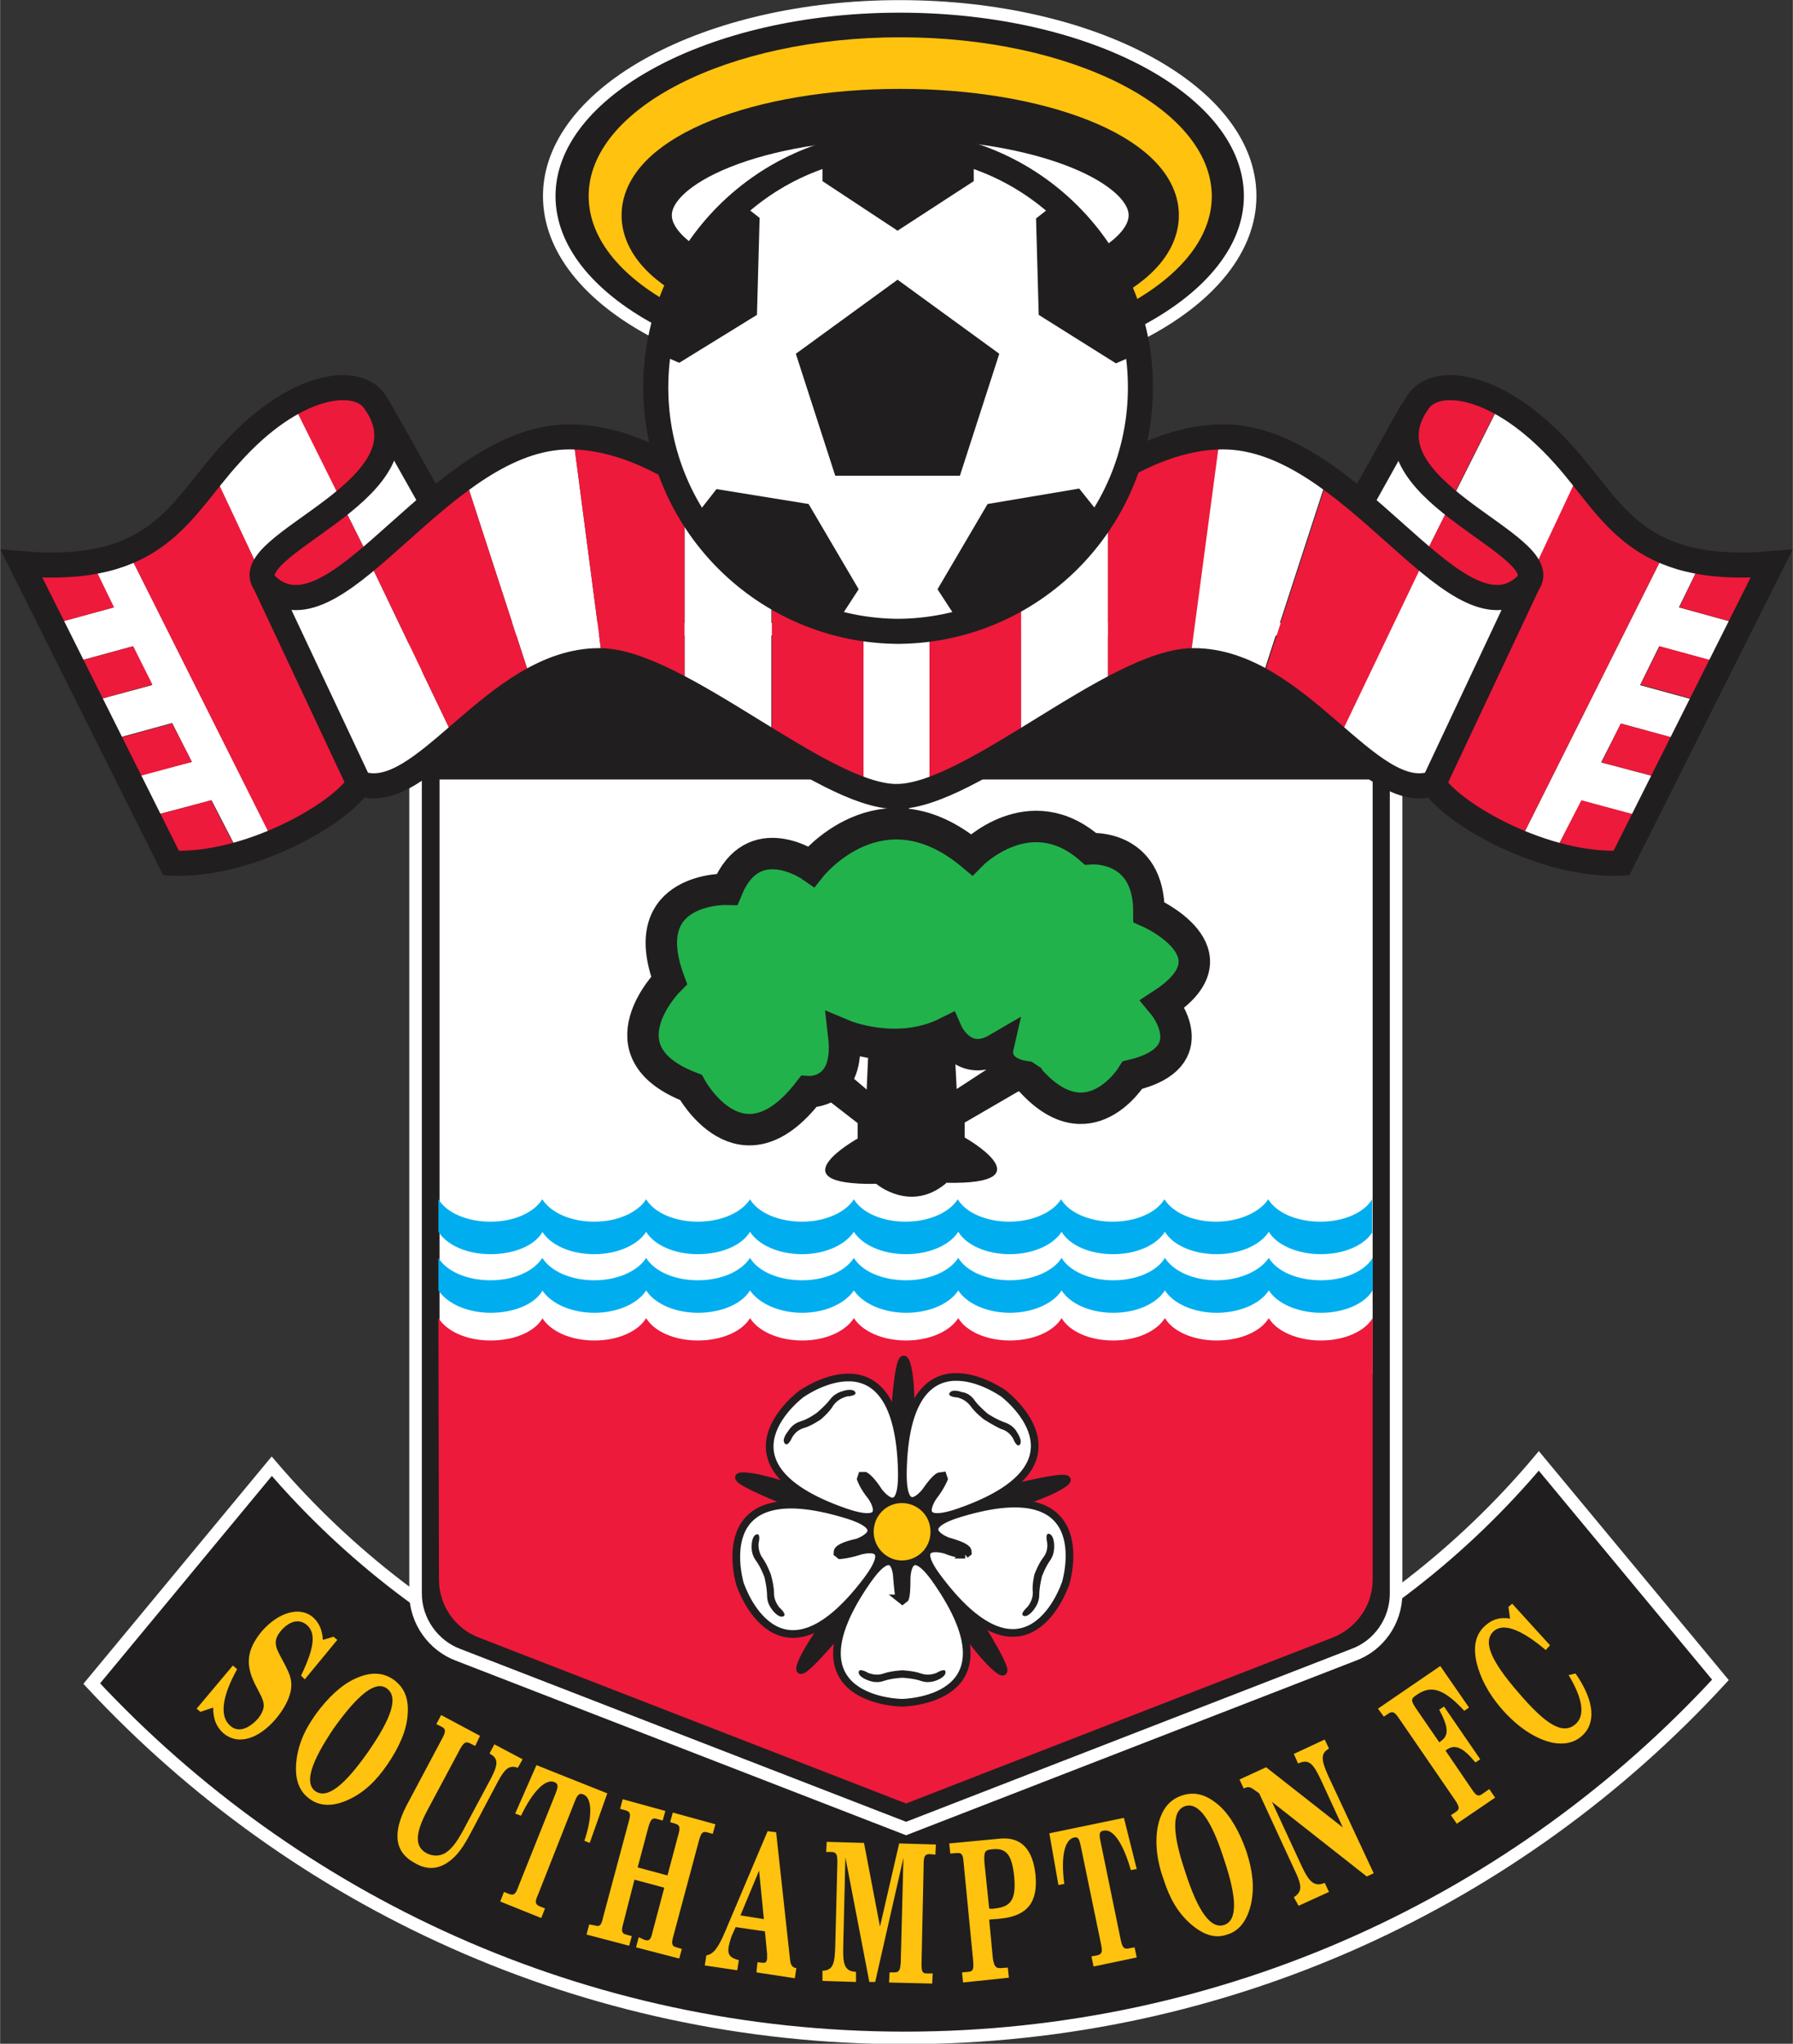
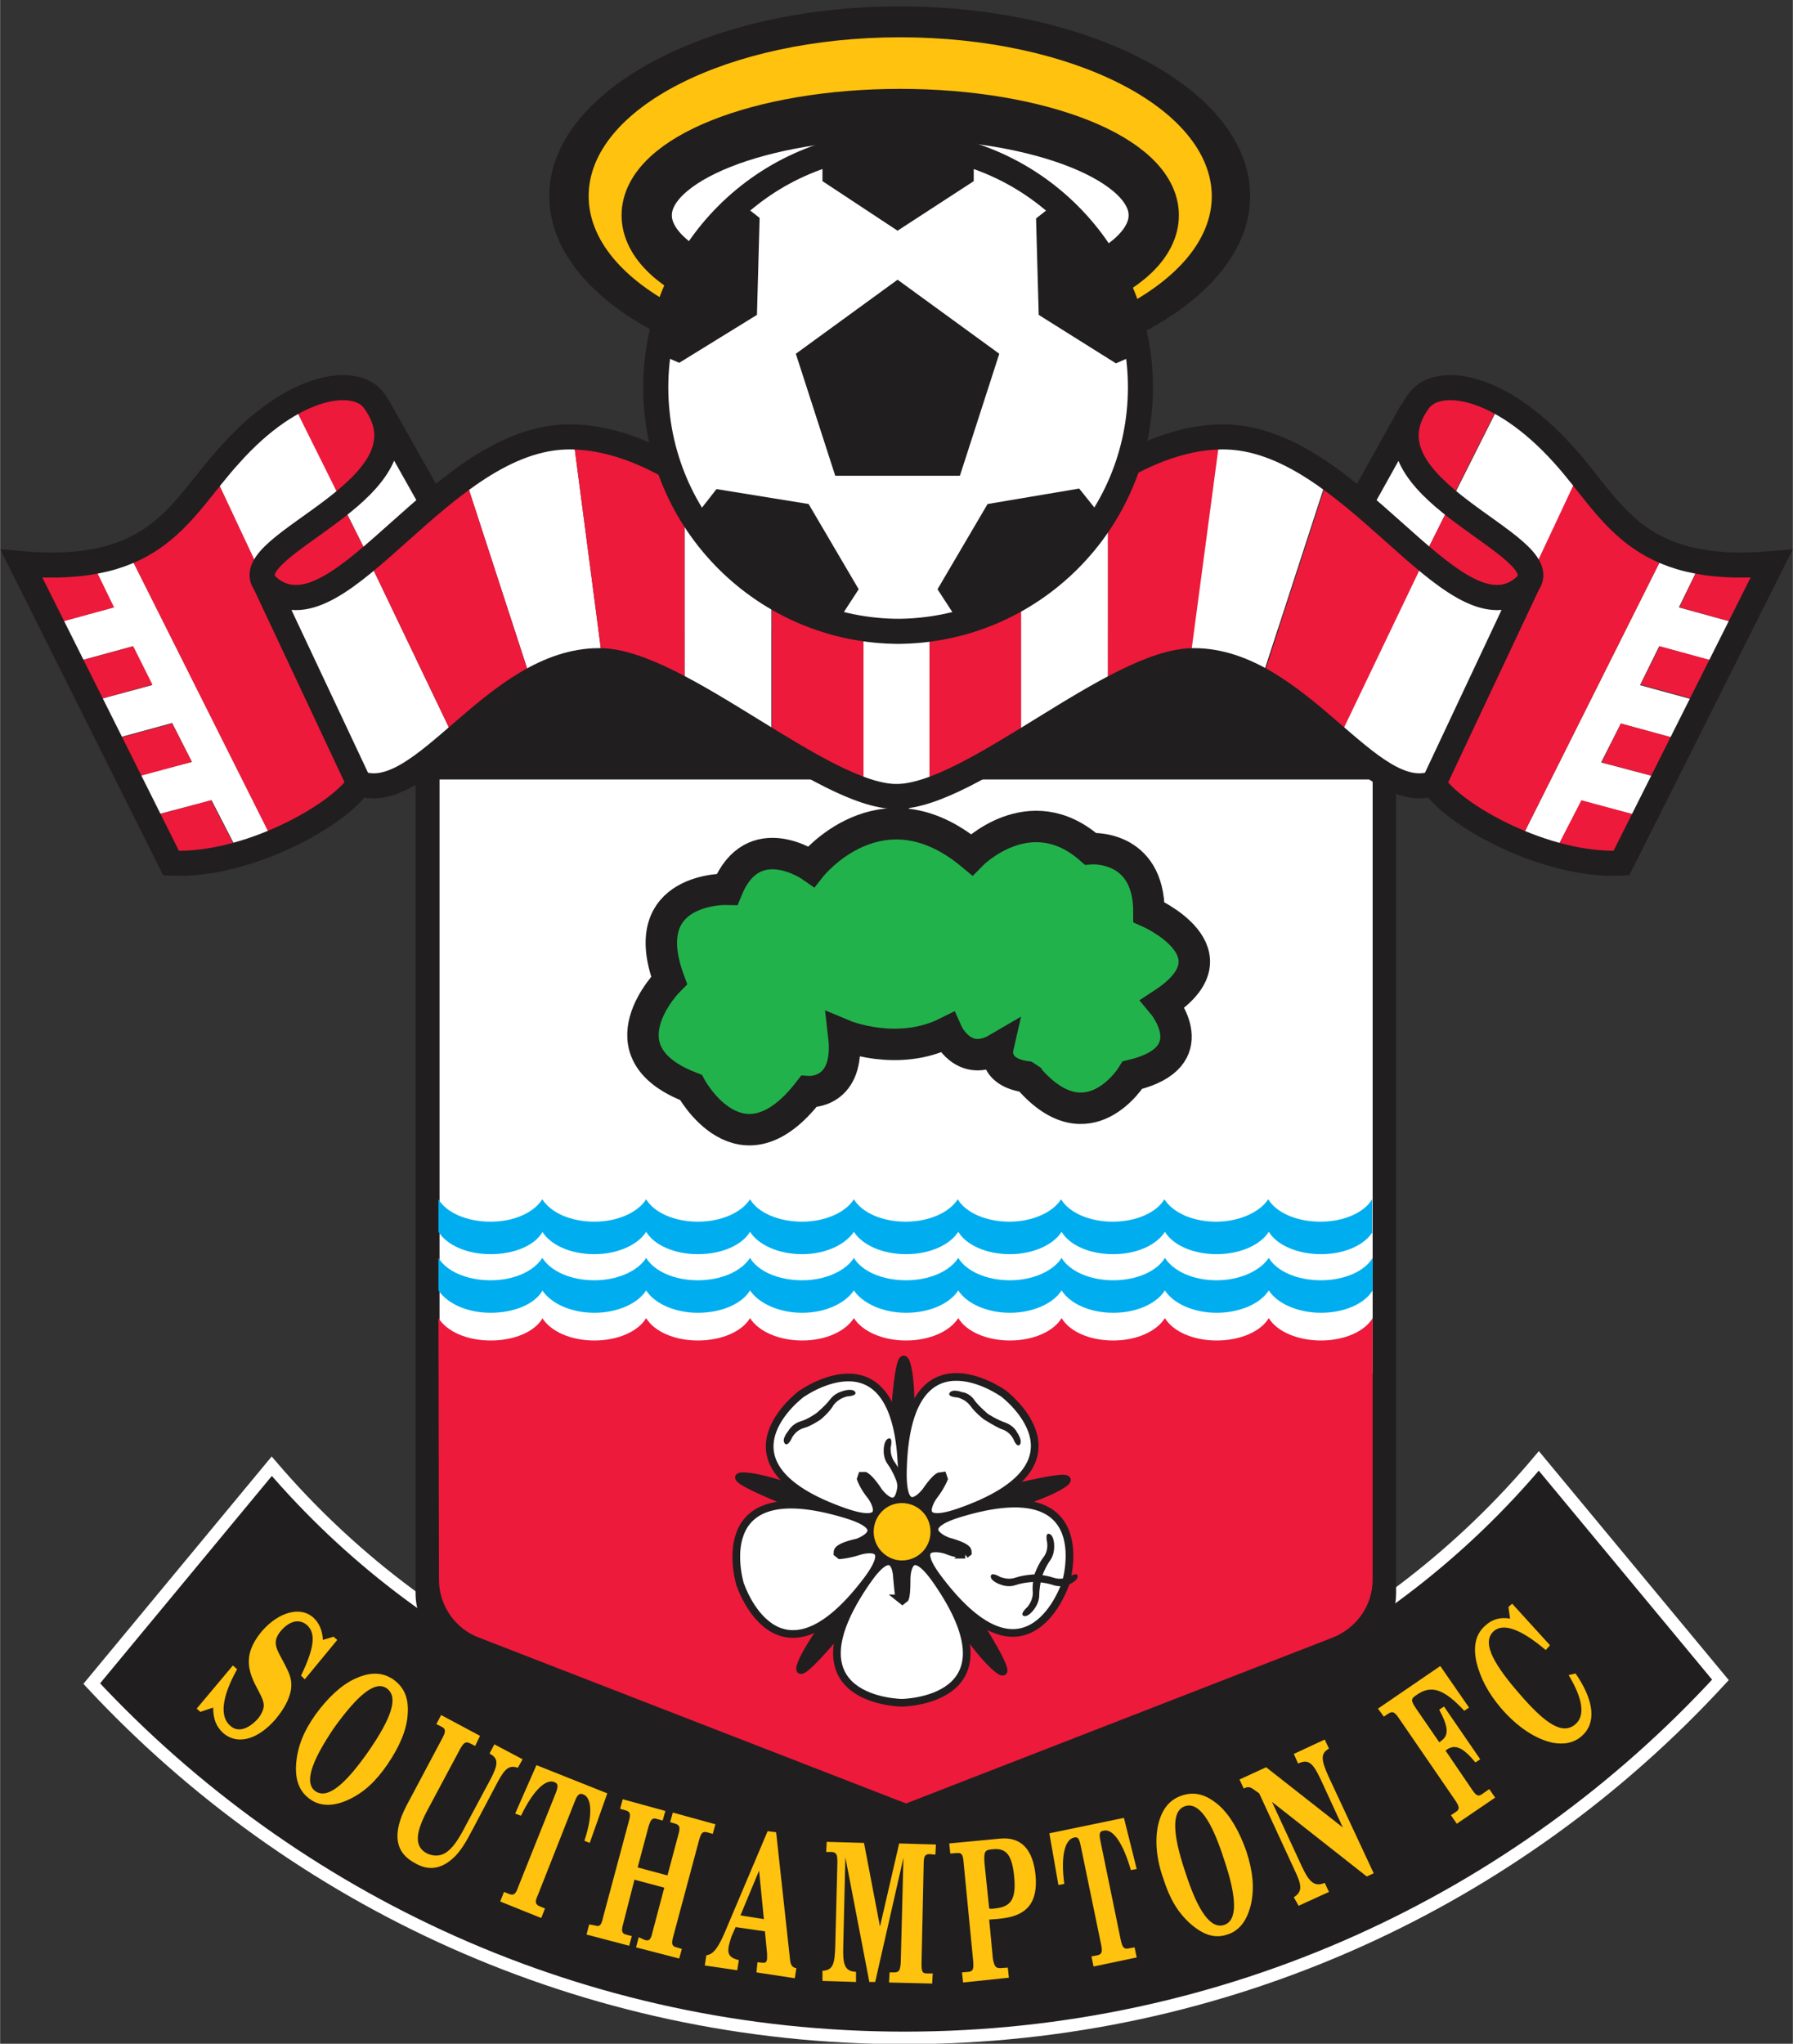
<svg xmlns="http://www.w3.org/2000/svg" id="Layer_1" viewBox="0 0 336.6 383.6" width="2194" height="2500">
  <rect x="0" y="0" width="336.6" height="383.6" fill="#333333" stroke="none" />
  <style>.st0{fill:#211e1f}.st1{fill:none;stroke:#fff;stroke-width:2.356}.st2{fill:#fff}.st3{fill:#ed1a3b}.st4{fill:#00aeef}.st5{fill:none;stroke:#211e1f;stroke-width:1.441}.st6{fill:#ffc40d}.st7{fill:none;stroke:#ffc40d;stroke-width:.571}.st8{fill:#22b24c}.st9{fill:none;stroke:#211e1f;stroke-width:5.901}.st10{fill:#ffc20e}.st11,.st12,.st13{fill:none;stroke:#211e1f;stroke-width:4.704}.st12,.st13{stroke-width:2e-3}.st13{stroke-width:9.436}</style>
  <title>southampton</title>
  <path class="st0" d="M288.9 274.2c-28.6 34-71.4 55.6-119.4 55.6-47.5 0-89.9-21.2-118.5-54.6L17.2 316c38.1 40.9 92.4 66.5 152.6 66.5 60.6 0 115.2-25.9 153.2-67.2l-34.1-41.1" />
  <path class="st1" d="M288.9 274.2c-28.6 34-71.4 55.6-119.4 55.6-47.5 0-89.9-21.2-118.5-54.6L17.2 316c38.1 40.9 92.4 66.5 152.6 66.5 60.6 0 115.2-25.9 153.2-67.2l-34.1-41.1z" />
  <path class="st0" d="M262.1 118.1v181c0 5.2-3.3 9.8-8 11.5l-84 32.6L86 310.6c-4.6-1.7-8-6.3-8-11.5v-181h184.1" />
-   <path class="st1" d="M262.1 118.1v181c0 5.2-3.3 9.8-8 11.5l-84 32.6L86 310.6c-4.6-1.7-8-6.3-8-11.5v-181h184.1z" />
  <path class="st2" d="M82.5 257.8V146.3h175.2v111.5H82.5" />
  <path class="st3" d="M257.7 247.4c-1.5 2.5-5.3 4.2-9.7 4.2-4.4 0-8.3-1.7-9.8-4.2-1.5 2.5-5.3 4.2-9.8 4.2-4.4 0-8.2-1.7-9.7-4.2-1.6 2.5-5.3 4.2-9.7 4.2-4.5 0-8.2-1.7-9.7-4.2-1.5 2.5-5.3 4.2-9.7 4.2-4.4 0-8.2-1.7-9.7-4.2-1.6 2.5-5.4 4.2-9.8 4.2s-8.2-1.7-9.8-4.2c-1.6 2.5-5.3 4.2-9.7 4.2-4.4 0-8.2-1.7-9.8-4.2-1.5 2.5-5.3 4.2-9.8 4.2-4.4 0-8.2-1.7-9.7-4.2-1.5 2.5-5.3 4.2-9.7 4.2-4.5 0-8.2-1.7-9.8-4.2v.1c-1.5 2.5-5.3 4.1-9.7 4.1-4.5 0-8.2-1.7-9.8-4.2v-.2l.1 49.3c0 5 3.2 9.3 7.6 10.9l80.1 31.1 80-31.1c4.4-1.7 7.6-5.9 7.6-10.9v-49.3.2" />
  <path class="st4" d="M257.7 242.2c-1.5 2.5-5.3 4.2-9.7 4.2-4.4 0-8.3-1.8-9.8-4.2-1.5 2.4-5.3 4.2-9.8 4.2-4.4 0-8.2-1.8-9.7-4.2-1.6 2.5-5.3 4.2-9.7 4.2-4.5 0-8.2-1.8-9.7-4.2-1.5 2.4-5.3 4.2-9.7 4.2-4.4 0-8.2-1.8-9.7-4.2-1.6 2.5-5.4 4.2-9.8 4.2s-8.2-1.8-9.8-4.2c-1.6 2.4-5.3 4.2-9.7 4.2-4.4 0-8.2-1.8-9.8-4.2-1.5 2.5-5.3 4.2-9.8 4.2-4.4 0-8.2-1.8-9.7-4.2-1.5 2.4-5.3 4.2-9.7 4.2-4.5 0-8.2-1.8-9.8-4.2v.1c-1.5 2.5-5.3 4.1-9.7 4.1-4.5 0-8.2-1.8-9.8-4.2v-6.1c1.5 2.5 5.3 4.2 9.8 4.2 4.4 0 8.1-1.7 9.7-4.2 1.6 2.5 5.3 4.2 9.8 4.2 4.4 0 8.2-1.8 9.7-4.2 1.5 2.5 5.3 4.2 9.7 4.2 4.4 0 8.2-1.7 9.8-4.2 1.5 2.5 5.3 4.2 9.8 4.2 4.4 0 8.2-1.8 9.7-4.2 1.5 2.5 5.3 4.2 9.8 4.2 4.4 0 8.2-1.7 9.8-4.2 1.5 2.5 5.3 4.2 9.7 4.2 4.4 0 8.2-1.8 9.7-4.2 1.5 2.5 5.3 4.2 9.7 4.2 4.4 0 8.2-1.7 9.7-4.2 1.6 2.5 5.3 4.2 9.7 4.2 4.4 0 8.2-1.8 9.8-4.2 1.5 2.5 5.3 4.2 9.8 4.2 4.4 0 8.2-1.7 9.7-4.2v6.1m0-11c-1.5 2.5-5.3 4.2-9.7 4.2-4.4 0-8.3-1.7-9.8-4.2-1.5 2.4-5.3 4.2-9.8 4.2-4.4 0-8.2-1.7-9.7-4.2-1.6 2.5-5.3 4.2-9.7 4.2-4.5 0-8.2-1.7-9.7-4.2-1.5 2.4-5.3 4.2-9.7 4.2-4.4 0-8.2-1.7-9.7-4.2-1.6 2.5-5.4 4.2-9.8 4.2s-8.2-1.7-9.8-4.2c-1.6 2.4-5.3 4.2-9.7 4.2-4.4 0-8.2-1.7-9.8-4.2-1.5 2.5-5.3 4.2-9.8 4.2-4.4 0-8.2-1.7-9.7-4.2-1.5 2.4-5.3 4.2-9.7 4.2-4.5 0-8.2-1.7-9.8-4.2v.1c-1.5 2.5-5.3 4.1-9.7 4.1-4.5 0-8.2-1.7-9.8-4.2v-6.1c1.5 2.5 5.3 4.2 9.8 4.2 4.4 0 8.1-1.7 9.7-4.2 1.6 2.5 5.3 4.2 9.8 4.2 4.4 0 8.2-1.8 9.7-4.2 1.5 2.5 5.3 4.2 9.7 4.2 4.4 0 8.2-1.7 9.8-4.2 1.5 2.5 5.3 4.2 9.8 4.2 4.4 0 8.2-1.8 9.7-4.2 1.5 2.5 5.3 4.2 9.7 4.2 4.4 0 8.2-1.7 9.8-4.2 1.5 2.5 5.3 4.2 9.7 4.2 4.4 0 8.2-1.8 9.7-4.2 1.5 2.5 5.3 4.2 9.7 4.2 4.4 0 8.2-1.7 9.7-4.2 1.6 2.5 5.3 4.2 9.7 4.2 4.4 0 8.2-1.8 9.8-4.2 1.5 2.5 5.3 4.2 9.8 4.2 4.4 0 8.2-1.7 9.7-4.2v6.1" />
  <path class="st0" d="M183 303.5s8.6 13.4 4.1 9.6c-3.3-2.8-7.8-9.4-11.1-14.8l-17.6 6.9s-10.1 12.3-7.9 6.9c1.6-3.9 6.6-10.3 10.7-15.1l-12.1-14.6s-14.9-5.8-9-5.3c3.9.3 11.9 3.2 17.7 5.5l10.1-16s.9-15.9 2.4-10.2c1 3.9.7 12.4.2 18.7l18.4 4.5s15.4-4 10.4-.9c-3.5 2.2-11.2 4.5-17.4 6l1.1 18.8" />
  <path class="st5" d="M183 303.5s8.6 13.4 4.1 9.6c-3.3-2.8-7.8-9.4-11.1-14.8l-17.6 6.9s-10.1 12.3-7.9 6.9c1.6-3.9 6.6-10.3 10.7-15.1l-12.1-14.6s-14.9-5.8-9-5.3c3.9.3 11.9 3.2 17.7 5.5l10.1-16s.9-15.9 2.4-10.2c1 3.9.7 12.4.2 18.7l18.4 4.5s15.4-4 10.4-.9c-3.5 2.2-11.2 4.5-17.4 6l1.1 18.8z" />
  <path class="st2" d="M168.9 300c.1.3.3.4.5.4s.4-.2.5-.4c.2-.5.4-1.5.3-3.8 0 0 .1-7.5 5.7.6 15.7 22.7-6.7 22.8-6.7 22.8h.2s-22.4-.1-6.7-22.8c5.6-8.1 5.7-.6 5.7-.6.1 2.2.3 3.3.5 3.8" />
  <path class="st5" d="M168.9 300l.5.4.5-.4c.2-.5.3-1.5.3-3.8 0 0 .1-7.5 5.7.6 15.7 22.7-6.7 22.8-6.7 22.8h.2s-22.4-.1-6.7-22.8c5.6-8.1 5.7-.6 5.7-.6.2 2.2.3 3.3.5 3.8z" />
  <path class="st2" d="M157.4 290.9c-.2.2-.3.4-.2.6.1.2.2.4.5.4.5 0 1.6-.1 3.7-.8 0 0 7.2-2.2 1.3 5.6-16.7 22-23.7.8-23.7.8v.1s-6.8-21.4 19.7-13.4c9.4 2.8 2.3 5.3 2.3 5.3-2.3.5-3.2 1-3.6 1.4" />
  <path class="st5" d="M157.4 290.9c-.2.2-.2.6-.2.6l.5.4s1.6-.1 3.7-.8c0 0 7.2-2.2 1.3 5.6-16.7 22-23.7.8-23.7.8v.1s-6.8-21.4 19.7-13.4c9.4 2.8 2.3 5.3 2.3 5.3-2.3.5-3.2 1-3.6 1.4z" />
  <path class="st2" d="M162.4 277c-.2-.1-.5-.1-.6 0-.2.1-.2.3-.2.6.1.5.5 1.5 2 3.3 0 0 4.3 6.1-5 2.9-26.1-9.1-8-22.3-8-22.3l-.1.1s18.2-13 18.8 14.6c.2 9.8-4.3 3.8-4.3 3.8-1.3-2-2.1-2.7-2.6-3" />
  <path class="st5" d="M162.4 277h-.6l-.2.6s.5 1.5 2 3.3c0 0 4.3 6.1-5 2.9-26.1-9.1-8-22.3-8-22.3l-.1.1s18.2-13 18.8 14.6c.2 9.8-4.3 3.8-4.3 3.8-1.3-2-2.1-2.7-2.6-3z" />
  <path class="st2" d="M177.2 277.6c0-.2 0-.5-.2-.6-.2-.1-.4-.1-.7.1-.4.2-1.2.9-2.5 2.8 0 0-4.5 6-4.3-3.8.6-27.6 18.8-14.6 18.8-14.6l-.1-.1s18 13.3-8.1 22.4c-9.2 3.2-4.9-2.9-4.9-2.9 1.4-1.8 1.9-2.8 2-3.3" />
  <path class="st5" d="M177.2 277.6l-.2-.6-.7.1c-.4.2-1.2.9-2.5 2.8 0 0-4.5 6-4.3-3.8.6-27.6 18.8-14.6 18.8-14.6l-.1-.1s18 13.3-8.1 22.4c-9.2 3.2-4.9-2.9-4.9-2.9 1.4-1.8 2-3.3 2-3.3z" />
  <path class="st2" d="M181.2 291.8c.3 0 .5-.2.5-.4.1-.2 0-.4-.2-.6-.4-.4-1.3-.9-3.5-1.5 0 0-7.1-2.5 2.3-5.3 26.5-8 19.7 13.4 19.7 13.4v-.1s-7 21.2-23.7-.8c-6-7.8 1.2-5.6 1.2-5.6 2.2.9 3.2 1 3.7.9" />
  <path class="st5" d="M181.2 291.8l.5-.4s0-.4-.2-.6c-.4-.4-1.3-.9-3.5-1.5 0 0-7.1-2.5 2.3-5.3 26.5-8 19.7 13.4 19.7 13.4v-.1s-7 21.2-23.7-.8c-6-7.8 1.2-5.6 1.2-5.6 2.2.9 3.7.9 3.7.9z" />
-   <path class="st0" d="M154.1 266.4s-1.7 1.2-3.1 1.6c-1.5.4-2.1 1.5-2.3 1.8 0 0-.8 1.9-1.4 1.1-.6-.8.6-2.2.6-2.2.2-.3.8-1.4 2.3-1.9 1.5-.4 3.1-1.6 3.1-1.6s1.6-1.3 2.5-2.5c.9-1.2 2.1-1.5 2.4-1.6 0 0 1.7-.6 2.3.1.6.8-1.5.9-1.5.9-.3.1-1.6.4-2.5 1.6-.8 1.4-2.4 2.7-2.4 2.7m30.6 0s-1.6-1.2-2.5-2.5c-.9-1.2-2.1-1.5-2.4-1.6 0 0-2.1-.1-1.5-.9.6-.8 2.3-.1 2.3-.1.3 0 1.6.3 2.4 1.6.9 1.2 2.5 2.5 2.5 2.5s1.7 1.1 3.2 1.6c1.4.5 2.1 1.5 2.2 1.8 0 0 1.1 1.5.6 2.3-.6.8-1.3-1.1-1.3-1.1-.2-.3-.8-1.4-2.3-1.8-1.5-.7-3.2-1.8-3.2-1.8m9.5 29.1s.7-1.9 1.6-3.1c1-1.2.8-2.5.8-2.8 0 0-.5-2 .4-1.7.9.3.9 2.1.9 2.1 0 .3.1 1.6-.7 2.8-.9 1.2-1.6 3.1-1.6 3.1s-.5 2-.5 3.5-.9 2.5-1 2.7c0 0-1.1 1.5-1.9 1.2-.9-.3.7-1.7.7-1.7.2-.3 1-1.2 1-2.7-.2-1.4.3-3.4.3-3.4m-24.8 18s2.1.1 3.5.6 2.6 0 2.9-.1c0 0 1.8-1.1 1.7-.1 0 .9-1.7 1.5-1.7 1.5-.3.1-1.5.6-2.9.1s-3.5-.6-3.5-.6-2.1.1-3.5.6-2.6 0-2.9-.1c0 0-1.8-.6-1.8-1.5 0-1 1.8.1 1.8.1.4.1 1.5.6 2.9.1s3.5-.6 3.5-.6m-24.7-18s.6 2 .6 3.5.8 2.4 1 2.7c0 0 1.6 1.4.7 1.7-.9.3-2-1.2-2-1.2-.2-.3-1-1.2-1-2.7 0-1.5-.5-3.5-.5-3.5s-.7-1.9-1.6-3.1c-.9-1.2-.8-2.5-.8-2.8 0 0 0-1.8.9-2.1.9-.3.4 1.7.4 1.7 0 .3-.1 1.6.8 2.8.8 1.1 1.5 3 1.5 3" />
+   <path class="st0" d="M154.1 266.4s-1.7 1.2-3.1 1.6c-1.5.4-2.1 1.5-2.3 1.8 0 0-.8 1.9-1.4 1.1-.6-.8.6-2.2.6-2.2.2-.3.8-1.4 2.3-1.9 1.5-.4 3.1-1.6 3.1-1.6s1.6-1.3 2.5-2.5c.9-1.2 2.1-1.5 2.4-1.6 0 0 1.7-.6 2.3.1.6.8-1.5.9-1.5.9-.3.1-1.6.4-2.5 1.6-.8 1.4-2.4 2.7-2.4 2.7m30.6 0s-1.6-1.2-2.5-2.5c-.9-1.2-2.1-1.5-2.4-1.6 0 0-2.1-.1-1.5-.9.6-.8 2.3-.1 2.3-.1.3 0 1.6.3 2.4 1.6.9 1.2 2.5 2.5 2.5 2.5s1.7 1.1 3.2 1.6c1.4.5 2.1 1.5 2.2 1.8 0 0 1.1 1.5.6 2.3-.6.8-1.3-1.1-1.3-1.1-.2-.3-.8-1.4-2.3-1.8-1.5-.7-3.2-1.8-3.2-1.8m9.5 29.1s.7-1.9 1.6-3.1c1-1.2.8-2.5.8-2.8 0 0-.5-2 .4-1.7.9.3.9 2.1.9 2.1 0 .3.1 1.6-.7 2.8-.9 1.2-1.6 3.1-1.6 3.1s-.5 2-.5 3.5-.9 2.5-1 2.7c0 0-1.1 1.5-1.9 1.2-.9-.3.7-1.7.7-1.7.2-.3 1-1.2 1-2.7-.2-1.4.3-3.4.3-3.4s2.1.1 3.5.6 2.6 0 2.9-.1c0 0 1.8-1.1 1.7-.1 0 .9-1.7 1.5-1.7 1.5-.3.1-1.5.6-2.9.1s-3.5-.6-3.5-.6-2.1.1-3.5.6-2.6 0-2.9-.1c0 0-1.8-.6-1.8-1.5 0-1 1.8.1 1.8.1.4.1 1.5.6 2.9.1s3.5-.6 3.5-.6m-24.7-18s.6 2 .6 3.5.8 2.4 1 2.7c0 0 1.6 1.4.7 1.7-.9.3-2-1.2-2-1.2-.2-.3-1-1.2-1-2.7 0-1.5-.5-3.5-.5-3.5s-.7-1.9-1.6-3.1c-.9-1.2-.8-2.5-.8-2.8 0 0 0-1.8.9-2.1.9-.3.4 1.7.4 1.7 0 .3-.1 1.6.8 2.8.8 1.1 1.5 3 1.5 3" />
  <path class="st6" d="M169.3 282.4c-2.8 0-5 2.3-5 5.1s2.3 5.1 5 5.1c2.8 0 5.1-2.2 5.1-5.1 0-2.9-2.3-5.1-5.1-5.1" />
  <path class="st7" d="M169.3 282.4c-2.8 0-5 2.3-5 5.1s2.3 5.1 5 5.1c2.8 0 5.1-2.2 5.1-5.1 0-2.9-2.3-5.1-5.1-5.1z" />
-   <path class="st0" d="M178.9 190.8l.7 13.6 11.5-7.5 3.6 5.9-13.6 7.9v2.8s15.8 8.9-3.5 8.5v.1c-6.7 5.6-13.1.1-13.1.1-19.3.3-3.5-8.5-3.5-8.5v-2.9l-12-9.3 2.9-6.2 10.8 9.2.6-13.6 15.6-.1" />
  <path class="st8" d="M193.2 202.5c11.2 12.8 19.4-.7 19.4-.7 14.1-3.4 5.7-13.4 5.7-13.4 14.7-9.6-2.6-17.2-2.6-17.2-.1-12.8-11-11.9-11-11.9-11.4-10-22.3 1.1-22.3 1.1-17.1-14.2-30.1 2.2-30.1 2.2s-10.9-7.6-15.8 4.3c0 0-17.4-.5-10.9 17.1 0 0-13.4 13.4 4.1 20.1 0 0 9.3 17.3 22.1.8 0 0 7.9.5 6.6-10.6 0 0 10 4.2 19.4-.5 0 0 3 6.8 9.5 3 0 0-1 4.4 5.3 5.3l.6.4" />
  <path class="st9" d="M193.2 202.5c11.2 12.8 19.4-.7 19.4-.7 14.1-3.4 5.7-13.4 5.7-13.4 14.7-9.6-2.6-17.2-2.6-17.2 0-12.8-11-11.9-11-11.9-11.4-10-22.3 1.1-22.3 1.1-17.1-14.2-30.1 2.2-30.1 2.2s-10.9-7.6-15.8 4.3c0 0-17.4-.5-10.9 17.1 0 0-13.4 13.4 4.1 20.1 0 0 9.3 17.3 22.1.8 0 0 7.9.5 6.6-10.6 0 0 10 4.2 19.4-.5 0 0 3 6.8 9.5 3 0 0-1 4.4 5.3 5.3l.6.4z" />
  <path class="st10" d="M43.7 312.6l.8.7c-2.9 5.2-3.3 8.9-1.3 10.6 1.4 1.3 3.3.7 5.1-1.2.7-.8 1.2-1.8 1.2-2.6 0-1.1-.8-2.3-1.7-4.1-1.7-3.5-1.6-6.3 1.4-9.9 3.1-3.5 7.1-4.7 9.6-2.5 1.1 1 1.7 2.4 1.8 4.2l2-.6.7.6-6.1 7.4-.7-.7c2.4-5 2.9-7.9 1.1-9.5-1.4-1.2-3.2-.8-4.8 1-2 2.3-.8 3.6.7 6.5.8 1.6 1.4 2.8 1.1 4.7-.3 1.7-1.3 3.6-2.9 5.5-3.3 3.8-7.1 4.9-9.8 2.6-1.3-1.2-1.9-2.6-1.9-4.8l-2.4.8-.7-.6 6.8-8.1m22.9 2.5c2.8-1.3 5.1-1.3 7.2.1 2.1 1.5 3 3.6 2.7 6.8-.2 2.8-1.6 6-3.8 9.2-2.2 3.2-4.4 5.2-7.1 6.5-2.9 1.4-5.5 1.4-7.4 0-2-1.4-2.9-3.6-2.6-6.9.3-3.1 1.4-5.9 3.7-9.1 2.2-3 4.7-5.4 7.3-6.6zm-7.4 21.1c2.2 1.5 5.4-1 9.9-7.4 4.5-6.5 5.7-10.3 3.5-11.9-2.1-1.5-5.3 1-9.9 7.4-4.4 6.5-5.6 10.4-3.5 11.9zm30-8.5l-1-.5c-.8-.4-1.2-.1-1.9 1.2L80.1 340c-2.2 4.2-2.3 6.7.1 7.9 1.1.5 2.2.5 3.2 0 1.6-.9 2.7-2.7 4.2-5.6l4.5-8.4c1.3-2.5 1.6-3.8-.1-4.7l-.1-.1.9-1.7 5.3 2.8-.9 1.6c-1.7-.6-2.5.3-3.8 2.7l-4.6 8.7c-1.3 2.5-2.4 4.4-3.9 5.7-2.3 2-4.6 2.2-7 .8-3.8-2-4.3-5.6-1.6-10.8l6.7-12.6c.7-1.3.7-1.8-.1-2.2l-1-.5.9-1.7 7.3 3.9-.9 1.9m20.3 9.1c-.7-.3-1.1 0-1.6 1.3l-6.9 17.5c-.6 1.3-.6 1.8.3 2.2l1 .4-.7 1.8-7.7-3.1.7-1.8 1 .4c.9.3 1.2 0 1.7-1.4l7-17.5c.5-1.3.5-1.8-.2-2.1-1.6-.7-4 1.5-6.3 6.3l-1.1-.4 4-9.1 13.3 5.3-3.3 9.3-1-.4c1.6-4.8 1.4-8.1-.2-8.7m11.5 27.3c.9.3 1.2-.1 1.5-1.5l2.2-8.3-5.6-1.5-2.1 8.2c-.4 1.4-.3 1.9.5 2.1l1.1.3-.5 1.8-8-2.1.5-1.9 1.1.2c.9.3 1.2-.1 1.5-1.5L118 342c.4-1.4.4-1.9-.5-2.2l-1.1-.3.5-1.8 8 2.2-.5 1.8-1.1-.3c-.9-.3-1.2.2-1.6 1.6l-2 7.5 5.6 1.5 2-7.5c.4-1.4.4-1.9-.5-2.2l-1-.3.5-1.8 8 2.2-.5 1.8-1.1-.3c-.9-.2-1.1.2-1.5 1.6l-4.8 17.9c-.4 1.4-.3 1.9.6 2.1l1 .3-.5 1.8-8.1-2.1.5-1.9 1.1.5m21.2 4.2l1.1.1c.5 0 .6-.2.7-.7v-1l-.4-4.2-5.5-.8-.8 1.8c-.2.6-.4 1.3-.5 1.8-.3 1.6.3 2.2 1.9 2.6l-.3 1.9-6.1-.9.3-1.9c1.4-.2 2.3-1.6 3.5-4.4l8-18.9 1.6.2 2.6 23.8c.1 1.1.4 1.6 1.2 1.7l-.3 1.9-7.2-1.1.2-1.9zm-3.2-8.8l4.4.7-.9-9.1-3.5 8.4zm19.3 5.9c-.1 3.4.3 4.6 2.4 4.7v1.9l-6.3-.2v-1.9c2-.1 2.3-1.3 2.4-4.6l.4-15.7c0-1.4-.1-1.9-1-2h-1.1l.1-1.9 7 .2 3 15.7 3.6-15.6 6.9.2-.1 1.9-1.1-.1c-.9 0-1.1.5-1.1 1.9l-.4 18.6c0 1.5.1 1.9 1 1.9h1.1l-.1 1.9-8.1-.2.1-1.9h.9c.9 0 1.1-.4 1.2-1.9l.5-19.6-5.3 23.3h-1.1l-4.5-23.4-.4 16.8m29.5 4l1.4-.1.2 1.9-8.6.9-.2-1.9 1.2-.1c.9-.1 1-.5.9-2l-1.8-18.5c-.1-1.4-.3-1.9-1.3-1.8l-1.2.1-.2-1.9 9.5-.9c4-.4 6.2 2 6.7 6.8.5 5.2-1.6 7.7-6.5 8.2-.6.1-1.4.1-2.2.2l.7 7.4c.3 1.4.5 1.7 1.4 1.7zm-2.1-11.2c.2.1.6.1 1.1 0 2.9-.3 4-1.6 3.6-5.9-.4-4.2-1.5-5.5-4.1-5.2-1.4.1-1.6.4-1.5 2.4l.9 8.7zm21.5-14.6c-.8.1-.9.6-.6 2l3.8 18.5c.3 1.4.6 1.8 1.5 1.6l1.1-.2.4 1.9-8.1 1.7-.4-1.9 1.1-.2c.9-.2 1-.7.7-2.1l-3.8-18.4c-.3-1.4-.5-1.8-1.3-1.6-1.7.4-2.5 3.5-1.8 8.7l-1.1.2-1.7-9.7 14-2.9 2.4 9.6-1.1.2c-1.5-5.2-3.4-7.8-5.1-7.4m10.2-1c.7-3 2.1-4.8 4.5-5.6 2.4-.8 4.6-.2 7 1.9 2.1 1.9 3.8 4.9 5.1 8.6 1.2 3.7 1.5 6.7.9 9.7-.7 3.2-2.2 5.2-4.5 5.9-2.3.8-4.5.1-7-2.1-2.3-2.1-3.8-4.6-5-8.4-1.3-3.6-1.6-7.1-1-10zm12.4 18.7c2.5-.8 2.5-4.9 0-12.3-2.4-7.5-4.8-10.8-7.3-10-2.5.8-2.5 4.9 0 12.3 2.4 7.5 4.8 10.8 7.3 10zm13.1-5.2c1.7-1.1 1.5-2.3.1-5.2l-6.6-14.3-.7-.5c-.7-.5-1.2-.9-2-.5l-.2.1-.8-1.7 5-2.3 14.4 11.3-4.1-8.9c-1.5-3.2-2.3-4-4.3-3.1l-.8-1.8 5.8-2.7.8 1.7c-1.6.9-1.5 2.1-.1 5.2l8.5 18.2-1.3.6-17.8-14 5.6 12.1c1.4 3 2.4 3.9 4.3 3.1l.8 1.7-5.7 2.6-.9-1.6m32.9-35.6l-.9.6c-3.8-4.1-6.2-4.9-8.9-3-1.1.7-1.2 1-.2 2.5l4.4 6.4c.1 0 .2-.1.3-.2 1.6-1.1 1.4-2.7-.3-5.9l.9-.6 6.8 9.9-.9.6c-2.3-2.8-3.8-3.5-5.4-2.4l-.2.2 4.9 7.2c.8 1.2 1.2 1.5 2 .9l1.3-.9 1.1 1.6-7.2 4.9-1.1-1.6.9-.6c.8-.5.7-1-.1-2.2l-10.5-15.3c-.8-1.2-1.2-1.5-2-1l-.9.6-1.1-1.5 11.7-8 5.4 7.8m21.1 5.4c-1.4 1.2-3.2 1.6-5.4 1.2-3.2-.7-6.6-2.9-9.7-6.5-2.4-2.8-3.9-5.7-4.6-8.6-.7-3.2-.1-5.5 1.9-7.1 1.2-1 2.6-1.4 4.4-1.1l-.3-2.2.7-.6 7.1 7.8-.8.9c-4.6-3.9-7.9-5.1-9.7-3.6-2.2 1.9-.7 5.5 4.5 11.5 5.2 6.1 8.4 8.1 10.8 6 1.8-1.6 1.4-4.7-1.3-9.2l1.3-.3c3.6 5.2 3.9 9.4 1.1 11.8" />
  <path class="st2" d="M17.2 105.4l4.1 8.6-11.7 3.2 3.6 7.3 11.7-3.2 3.6 7.3-11.5 3.1 3.6 7.2 11.7-3.2L36 143l-11.8 3.1 3.7 7.2 11.8-3.1 5.2 10.1c2.2-.6 4.4-1.4 6.5-2.2L24 103.5c-2 .9-4.3 1.5-6.8 1.9m32.1 3.1c-.8-3.9 8-8.5 15-14.2L55 75.6c-3.7 2-7.8 5.2-11.9 9.8-1.1 1.1-2.1 2.3-3 3.5l9.2 19.6" />
  <path class="st3" d="M70.2 75.2c-2.3-3.1-8.1-3.5-15.3.4l9.3 18.7c6.6-5.3 11.6-11.6 6-19.1M24 103.5L51.3 158c7.7-3.2 14-7.7 16.1-11l-11.8-25-5.8-12.4c-.3-.4-.5-.8-.5-1.2l-9.2-19.6c-4.6 5.8-8.6 11.5-16.1 14.7m-6.8 1.9c-3.7.6-8 .8-13.2.4l5.7 11.4 11.7-3.2-4.2-8.6m7.8 15.9l-11.7 3.2 3.6 7.2 11.7-3.2-3.6-7.2m7.3 14.5L20.6 139l3.6 7.2L36 143l-3.7-7.2m-4.5 17.6l4.3 8.6c4.1.2 8.5-.5 12.7-1.7l-5.2-10.1-11.8 3.2" />
  <path class="st2" d="M64.1 94.4l5.2 10.4C73 101.7 77 98 81.2 94.5l-9.7-17.4c3.4 6.8-1.3 12.5-7.4 17.3" />
  <path class="st3" d="M49.8 109.6c.3.4.7.7 1.2 1.1 5.2 3.7 11.4-.1 18.3-5.9l-5.2-10.4c-7.7 6.3-17.5 11.1-14.3 15.2" />
  <path class="st11" d="M49.8 109.6c-5.9-7.5 32.6-17.8 20.4-34.4-3.4-4.7-15.1-3.3-27.1 10.2C33.7 95.7 29.6 108 4 105.8L32.1 162c14.2.7 31.5-9 35.3-14.9l-17.6-37.5zm31.4-15.1c-12 10.1-22.2 21.9-30.2 16.2-.5-.4-.9-.7-1.2-1.1-5.6-7.2 29.7-17 21.6-32.5l9.8 17.4z" />
  <path class="st2" d="M319.4 105.4l-4.2 8.6 11.6 3.2-3.6 7.3-11.7-3.2-3.6 7.3 11.7 3.2-3.6 7.2-11.7-3.2-3.7 7.3 11.7 3.1-3.6 7.2-11.8-3.1-5.2 10.1c-2.2-.6-4.4-1.4-6.5-2.2l27.3-54.5c2.1.7 4.3 1.3 6.9 1.7m-32.1 3.1c.8-3.9-8-8.5-15-14.2l9.4-18.7c3.7 2 7.8 5.2 11.9 9.8 1 1.1 2 2.3 3 3.5l-9.3 19.6" />
  <path class="st3" d="M266.3 75.2c2.3-3.1 8.1-3.5 15.3.4l-9.4 18.7c-6.4-5.3-11.4-11.6-5.9-19.1m46.3 28.3L285.3 158c-7.6-3.2-14-7.7-16.1-11l17.6-37.5c.3-.4.5-.8.5-1.2l9.2-19.6c4.6 5.9 8.6 11.6 16.1 14.8m6.8 1.9c3.7.6 8 .8 13.2.4l-5.7 11.4-11.6-3.2 4.1-8.6m-7.8 15.9l11.7 3.2-3.6 7.2-11.7-3.2 3.6-7.2m-7.3 14.5L316 139l-3.6 7.2-11.7-3.1 3.6-7.3m4.4 17.6l-4.3 8.6c-4.1.2-8.5-.5-12.7-1.7l5.2-10.1 11.8 3.2" />
  <path class="st2" d="M272.4 94.4l-5.2 10.4c-3.7-3.1-7.6-6.8-11.8-10.3l9.7-17.4c-3.5 6.8 1.3 12.5 7.3 17.3" />
  <path class="st3" d="M286.8 109.6c-.3.4-.7.7-1.2 1.1-5.3 3.7-11.4-.1-18.4-5.9l5.2-10.4c7.7 6.3 17.5 11.1 14.4 15.2" />
  <path class="st11" d="M286.8 109.6c5.8-7.5-32.6-17.8-20.4-34.4 3.5-4.7 15.1-3.3 27.2 10.2 9.3 10.3 13.4 22.6 39 20.4L304.4 162c-14.2.7-31.5-9-35.3-14.9l17.7-37.5zm-31.4-15.1c12 10.1 22.1 21.9 30.1 16.2.5-.4.9-.7 1.2-1.1 5.6-7.2-29.7-17-21.6-32.5l-9.7 17.4z" />
  <path class="st2" d="M203.4 92.6c-2.5 2-6.9 5-11.8 7.9v38.9c5.5-3.3 11.1-6.9 16.4-9.8V89.4c-1.8 1.2-3.4 2.3-4.6 3.2m26.2-10.5l-.7.1-5.6 42 .7-.1c4.5 0 8.8 1.5 12.7 3.8l12.4-38.1c-5.9-4.5-12.5-7.7-19.5-7.7m56 28.6c-5.2 3.6-11.3 0-18.2-5.8l-16.2 33.8c6.6 5.7 12.4 10.4 17.9 8.3l17.6-37.4c-.2.4-.6.8-1.1 1.1m-234.6 0c-.5-.4-.9-.7-1.2-1.1L67.4 147c5.5 2.1 11.4-2.6 17.9-8.3l-16.2-33.8c-6.9 5.8-12.9 9.5-18.1 5.8m117.3-.1c-1.6 0-3.8-.6-6.2-1.4v39.1c2.3.8 4.3 1.3 6.2 1.3 1.9 0 4-.5 6.2-1.3v-39.1c-2.4.9-4.6 1.4-6.2 1.4m-61.4-28.5c-7 0-13.5 3.2-19.6 7.6l12.4 38.1c3.9-2.2 8.2-3.8 12.7-3.8l.7.1-5.5-42h-.7m26.2 10.5c-1.2-.9-2.7-2.1-4.6-3.3v40.3c5.3 2.8 10.9 6.4 16.3 9.8v-38.9c-4.8-2.9-9.2-5.9-11.7-7.9" />
  <path class="st3" d="M144.9 100.5v38.9c6.1 3.7 12.1 7.2 17.2 8.9v-39.1c-5.1-1.8-11.5-5.2-17.2-8.7m-37.3-18.4l5.5 42c4.3.2 9.7 2.4 15.4 5.5V89.4c-5.2-3.4-12.8-7.1-20.9-7.3m-38.5 22.8l16.2 33.8c4.4-3.8 9.1-8 14.4-10.9L87.3 89.7c-6.6 4.7-12.6 10.6-18.2 15.2m105.4 4.3v39.1c5.1-1.7 11.1-5.2 17.2-8.9v-38.9c-5.7 3.5-12.1 6.9-17.2 8.7M208 89.4v40.3c5.7-3.1 11-5.3 15.4-5.5l5.6-42c-8.1.1-15.7 3.8-21 7.2m41.3.3l-12.4 38.1c5.2 2.9 10 7.1 14.4 10.9l16.2-33.8c-5.6-4.6-11.6-10.5-18.2-15.2" />
  <path class="st11" d="M168.3 149.5c14.1 0 41-25.5 55.8-25.5 19.7 0 33.1 27.5 45.1 23l17.6-37.4c-.3.4-.7.7-1.2 1.1-13.2 9.3-32-28.7-56-28.7-11.2 0-21.6 7-26.2 10.5-6.9 5.5-27.2 18-35.1 18-7.9 0-28.2-12.5-35.2-18-4.6-3.6-15-10.5-26.2-10.5C83 82 64.2 120 51 110.7c-.5-.4-.9-.7-1.2-1.1L67.4 147c12 4.5 25.4-23 45.1-23 14.8 0 41.8 25.5 55.8 25.5z" />
  <path class="st0" d="M168.9 72.4c36.3 0 65.8-16 65.8-35.6 0-19.7-29.4-35.6-65.8-35.6-36.3 0-65.8 16-65.8 35.6 0 19.7 29.5 35.6 65.8 35.6" />
-   <path class="st1" d="M168.9 72.4c36.3 0 65.8-16 65.8-35.6 0-19.7-29.4-35.6-65.8-35.6-36.3 0-65.8 16-65.8 35.6 0 19.7 29.5 35.6 65.8 35.6z" />
  <path class="st10" d="M169 66.6c32.3 0 58.5-13.4 58.5-29.8C227.4 20.3 201.2 7 169 7c-32.3 0-58.5 13.3-58.5 29.8s26.1 29.8 58.5 29.8" />
  <path class="st12" d="M169 66.6c32.3 0 58.5-13.4 58.5-29.8C227.4 20.3 201.2 7 169 7c-32.3 0-58.5 13.3-58.5 29.8s26.1 29.8 58.5 29.8z" />
  <path class="st2" d="M169 59.5c26.3 0 47.6-8.5 47.6-19.1 0-10.5-21.4-19-47.6-19-26.3 0-47.6 8.5-47.6 19 0 10.6 21.3 19.1 47.6 19.1" />
  <path class="st13" d="M169 59.5c26.3 0 47.6-8.5 47.6-19.1 0-10.5-21.4-19-47.6-19-26.3 0-47.6 8.5-47.6 19 0 10.6 21.3 19.1 47.6 19.1z" />
  <path class="st2" d="M168.9 26.9c-25.3 0-45.8 20.5-45.8 45.8 0 25.3 20.5 45.8 45.8 45.8h-.6c25.3 0 45.8-20.5 45.8-45.8 0-25.3-20.5-45.8-45.8-45.8h.6" />
  <path class="st11" d="M168.9 26.9c-25.3 0-45.8 20.5-45.8 45.8 0 25.3 20.5 45.8 45.8 45.8h-.6c25.3 0 45.8-20.5 45.8-45.8 0-25.3-20.5-45.8-45.8-45.8h.6z" />
  <path class="st0" d="M161.2 110.6l-9.4-16-17.3-2.8-4.3 5.5c.2.3.3.6.5.8l.7 1.1c5.8 8.2 14.1 14.4 23.9 17.4l1.8.3 4.1-6.3m-11.8-44.2l7.4 22.9h23.4l7.4-22.9-19.1-13.9-19.1 13.9m19.1-23.1l14.3-9.3v-4.6c-4.5-1.5-9.2-2.4-14.2-2.4-4.9 0-9.7.9-14.2 2.4V34l14.1 9.3m-26.4 15.8l.5-18.2-3.7-2.9c-2 1.7-3.8 3.5-5.4 5.4l-.2.2c-5.2 6.4-8.7 14.2-9.9 22.7l4.1 1.8 14.6-9m43.3 35.5l-9.4 16 4.1 6.3 1.7-.3c9.9-3 18.5-9.4 24.2-17.8l.4-.6c.2-.3.4-.7.6-1l-4.4-5.5-17.2 2.9m9.6-35.5l14.5 9.1 4.1-1.8c-1.2-8.6-4.7-16.4-10-22.8-1.6-2-3.5-3.8-5.4-5.5l-3.7 2.9.5 18.1" />
</svg>